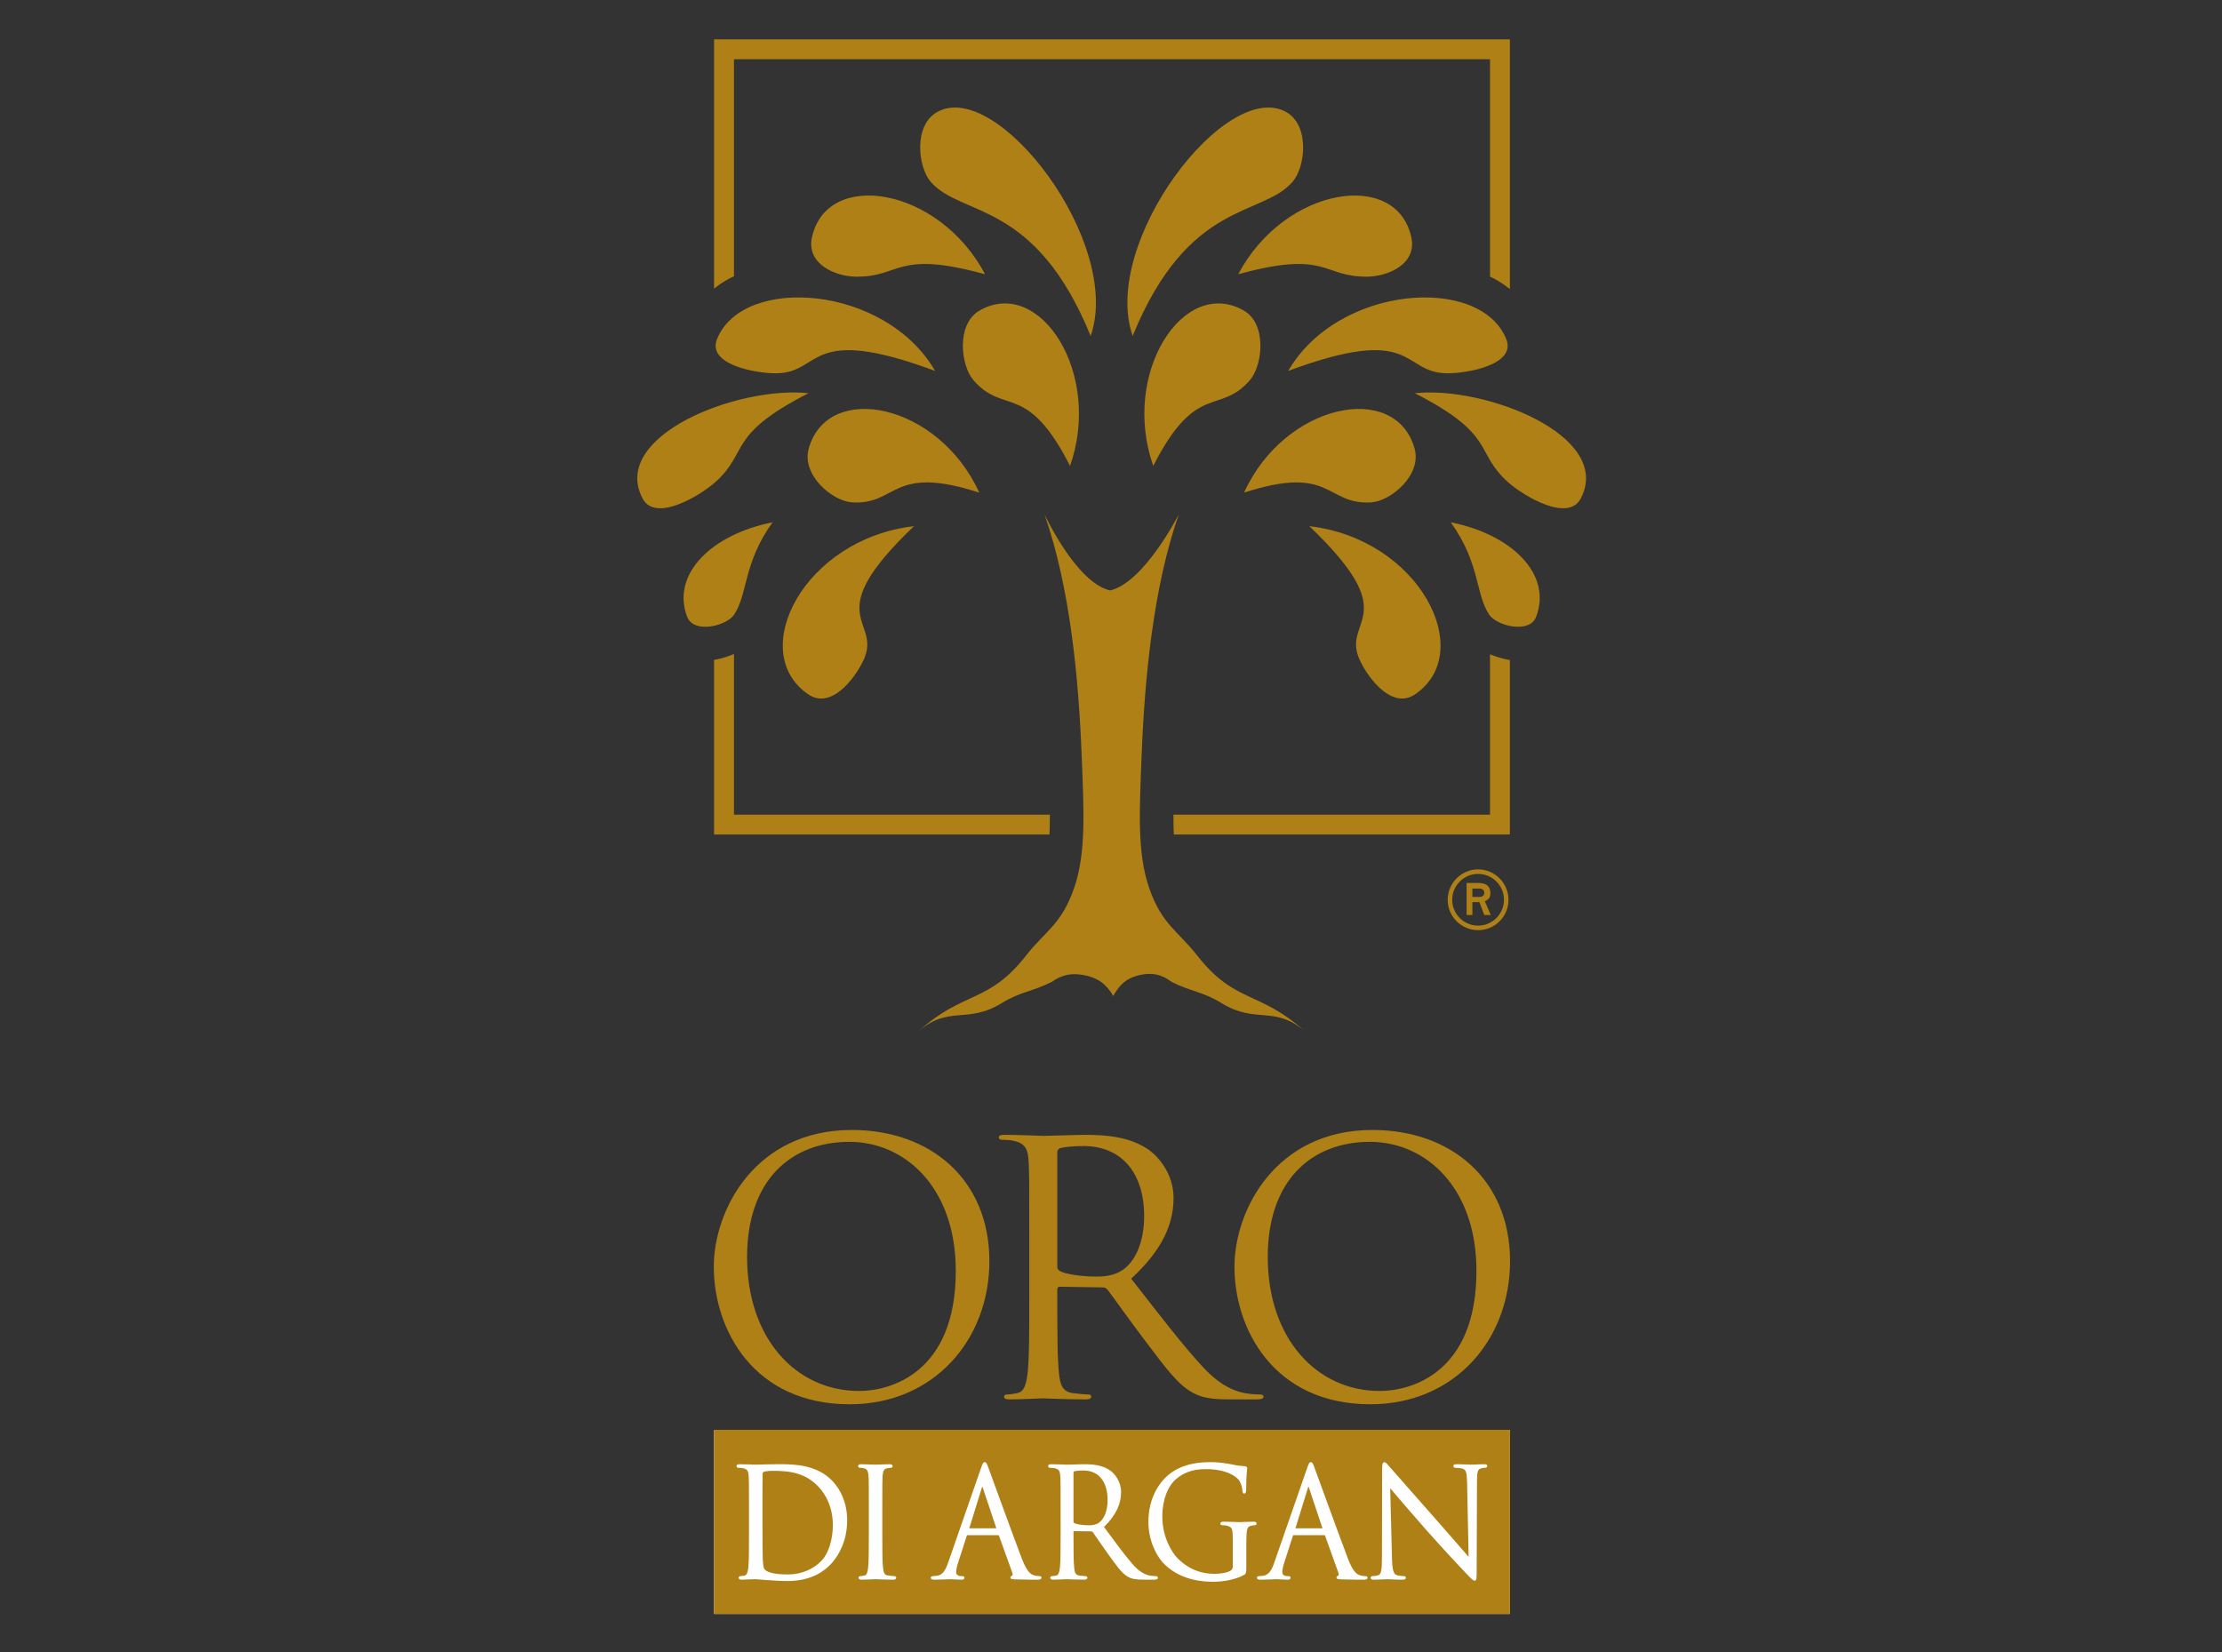
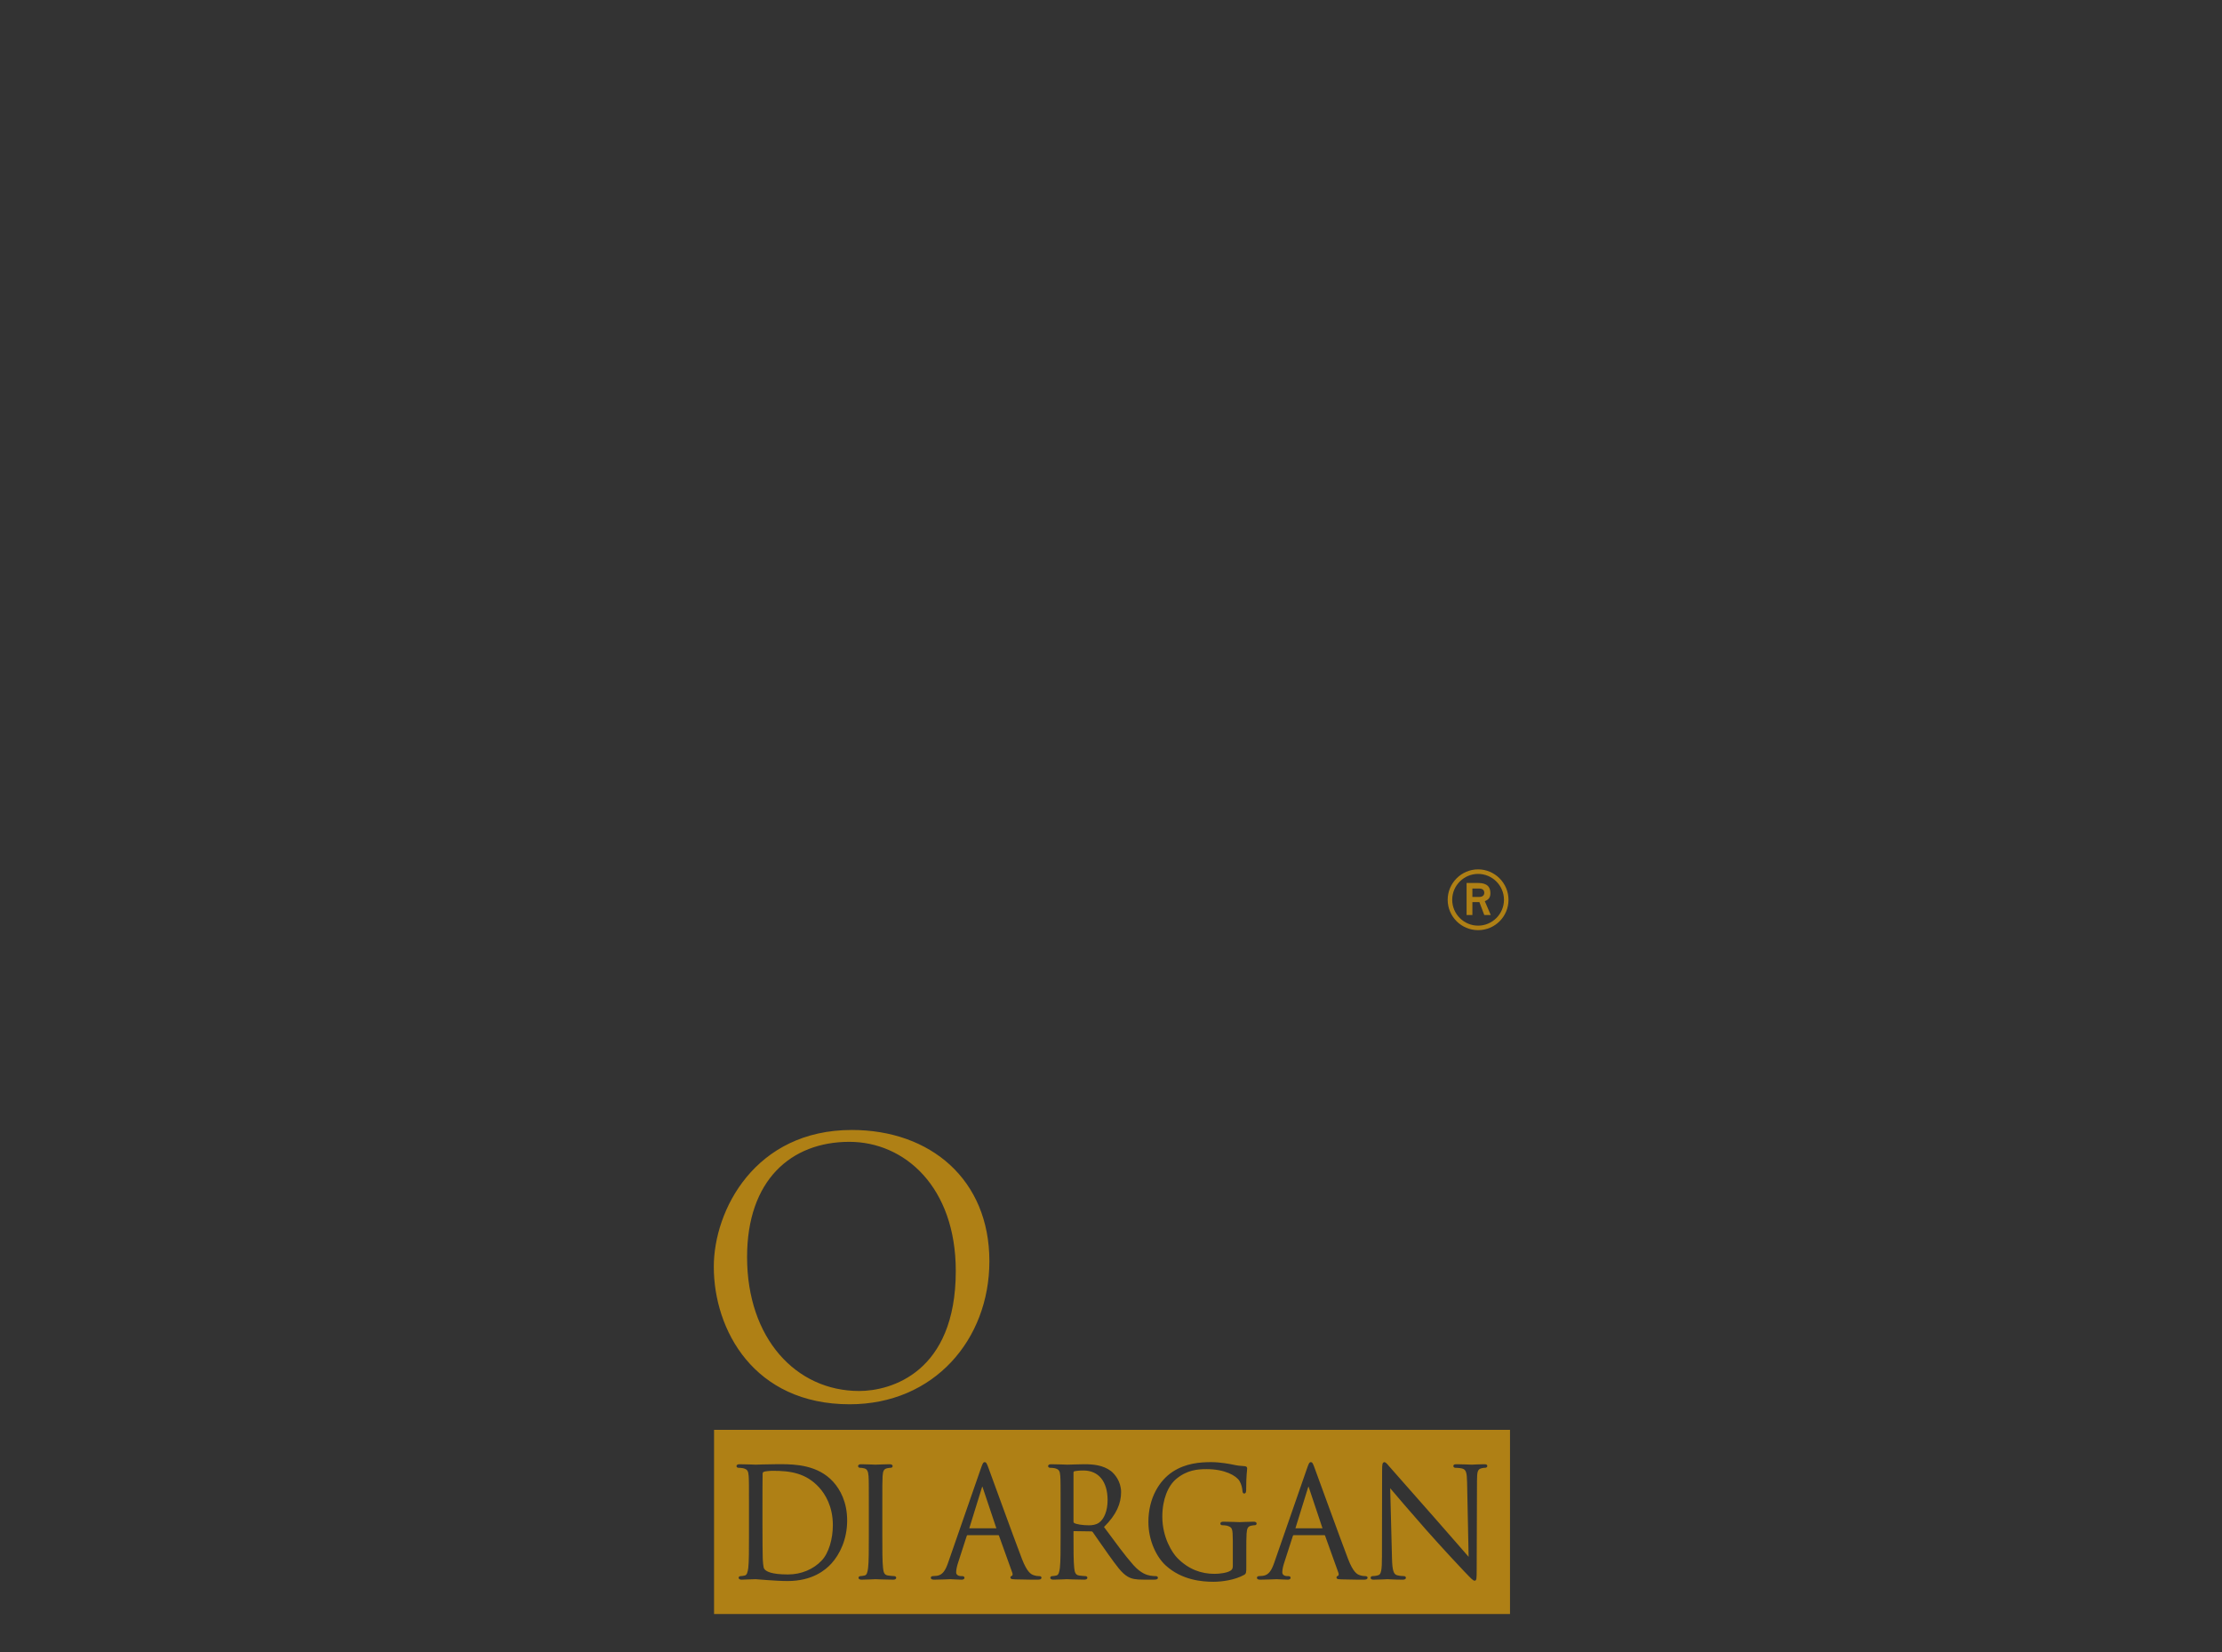
<svg xmlns="http://www.w3.org/2000/svg" version="1.0" preserveAspectRatio="xMidYMid meet" height="557" viewBox="0 0 561.75 417.75" zoomAndPan="magnify" width="749">
  <rect x="0" y="0" width="561.75" height="417.75" fill="#333333" stroke="none" />
  <defs>
    <clipPath id="7ddacd85d8">
      <path clip-rule="nonzero" d="M 180 361 L 382 361 L 382 408.781 L 180 408.781 Z M 180 361" />
    </clipPath>
    <clipPath id="1edaa00c06">
      <path clip-rule="nonzero" d="M 180 9.27 L 382 9.27 L 382 212 L 180 212 Z M 180 9.27" />
    </clipPath>
    <clipPath id="8510f68240">
-       <path clip-rule="nonzero" d="M 161.117 27 L 400.977 27 L 400.977 261 L 161.117 261 Z M 161.117 27" />
-     </clipPath>
+       </clipPath>
    <clipPath id="a5584c9595">
      <path clip-rule="nonzero" d="M 180 361 L 382 361 L 382 408.781 L 180 408.781 Z M 180 361" />
    </clipPath>
  </defs>
  <g clip-path="url(#7ddacd85d8)">
-     <path fill-rule="nonzero" fill-opacity="1" d="M 381.734 408.082 L 180.531 408.082 L 180.531 361.586 L 381.734 361.586 L 381.734 408.082" fill="#ffffff" />
-   </g>
+     </g>
  <g clip-path="url(#1edaa00c06)">
-     <path fill-rule="evenodd" fill-opacity="1" d="M 265.32 211.012 L 180.523 211.012 L 180.523 166.852 L 181.066 166.758 C 182.543 166.477 184.086 165.992 185.562 165.367 L 185.562 205.988 L 265.43 205.988 C 265.43 207.121 265.418 208.238 265.383 209.324 Z M 381.715 166.879 L 381.715 211.012 L 296.762 211.012 L 296.691 209.324 C 296.664 208.238 296.648 207.121 296.656 205.988 L 376.695 205.988 L 376.695 165.438 C 378.121 166.027 379.598 166.484 381.02 166.758 Z M 180.523 9.945 L 381.715 9.945 L 381.715 73.102 C 380.18 71.848 378.492 70.793 376.695 69.93 L 376.695 14.977 L 185.562 14.977 L 185.562 69.844 C 183.762 70.691 182.07 71.738 180.523 72.973 L 180.523 9.945" fill="#af8015" />
-   </g>
+     </g>
  <g clip-path="url(#8510f68240)">
    <path fill-rule="evenodd" fill-opacity="1" d="M 270.523 117.812 C 259.633 96.352 253.824 105.086 246.078 96.105 C 242.832 92.332 241.719 81.871 247.688 78.492 C 262.883 69.879 278.754 94.355 270.523 117.812 Z M 247.57 124.559 C 225.145 117.312 227.031 127.73 215.391 127.027 C 210.512 126.727 202.559 120.145 204.461 113.406 C 209.293 96.23 237.301 101.965 247.57 124.559 Z M 195.312 132.07 C 187.855 142.418 189.113 150.184 185.566 155.457 C 183.719 158.219 175.414 160.387 173.723 155.953 C 169.625 145.23 179.852 135.129 195.312 132.07 Z M 204.395 99.43 C 183.484 110.105 189.492 114.27 180.715 122.02 C 177.035 125.27 165.668 132.25 162.434 126.016 C 154.191 110.137 186.668 97.516 204.395 99.43 Z M 275.73 84.941 C 261.625 50.371 243.031 54.941 235.285 45.957 C 232.035 42.184 230.926 31.734 236.895 28.344 C 252.086 19.727 283.953 61.477 275.73 84.941 Z M 249.047 69.348 C 226.191 63.07 227.887 70.168 216.215 69.953 C 211.316 69.867 203.801 66.852 205.27 60.035 C 209.008 42.691 237.348 47.227 249.047 69.348 Z M 236.41 93.789 C 203.867 81.707 207.961 94.242 196.289 94.391 C 191.398 94.449 178.648 92.289 181.273 85.746 C 187.828 69.422 223.832 72.035 236.41 93.789 Z M 231.066 133.047 C 207.27 155.75 222.305 156.484 218.656 166.09 C 217.125 170.109 210.621 179.848 204.332 175.562 C 188.645 164.879 203.211 136.262 231.066 133.047 Z M 291.559 117.812 C 302.449 96.352 308.254 105.086 316.004 96.105 C 319.25 92.332 320.355 81.871 314.398 78.492 C 299.195 69.879 283.324 94.355 291.559 117.812 Z M 314.512 124.559 C 336.926 117.312 335.047 127.73 346.688 127.027 C 351.57 126.727 359.523 120.145 357.625 113.406 C 352.789 96.23 324.781 101.965 314.512 124.559 Z M 366.773 132.07 C 374.227 142.418 372.965 150.184 376.508 155.457 C 378.371 158.219 386.664 160.387 388.355 155.953 C 392.457 145.23 382.23 135.129 366.773 132.07 Z M 357.691 99.43 C 378.598 110.105 372.59 114.27 381.363 122.02 C 385.051 125.27 396.414 132.25 399.652 126.016 C 407.895 110.137 375.41 97.516 357.691 99.43 Z M 286.355 84.941 C 300.457 50.371 319.051 54.941 326.793 45.957 C 330.047 42.184 331.152 31.734 325.188 28.344 C 309.988 19.727 278.125 61.477 286.355 84.941 Z M 313.035 69.348 C 335.887 63.07 334.199 70.168 345.867 69.953 C 350.762 69.867 358.277 66.852 356.809 60.035 C 353.07 42.691 324.73 47.227 313.035 69.348 Z M 325.672 93.789 C 358.219 81.707 354.121 94.242 365.789 94.391 C 370.684 94.449 383.438 92.289 380.805 85.746 C 374.25 69.422 338.25 72.035 325.672 93.789 Z M 331.016 133.047 C 354.812 155.75 339.781 156.484 343.426 166.09 C 344.957 170.109 351.457 179.848 357.754 175.562 C 373.438 164.879 358.867 136.262 331.016 133.047 Z M 281.438 251.812 C 283.207 248.777 284.879 247.293 288.105 246.555 C 291.262 245.836 293.645 246.352 296.238 248.305 C 301.273 250.816 304.055 250.703 308.848 253.656 C 317.512 258.996 322.195 254.117 329.895 260.777 C 318.348 250.379 312.285 253.859 302.688 241.633 C 297.672 235.238 293.801 233.824 290.574 224.684 C 287.391 215.676 288.109 204.438 288.602 191.477 C 289.352 171.723 291.512 148.691 298.02 130.031 C 298.02 130.031 289.293 147.297 280.648 149.293 C 272 147.297 264.059 130.031 264.059 130.031 C 270.57 148.691 272.727 171.723 273.477 191.477 C 273.977 204.438 274.68 215.676 271.504 224.684 C 268.281 233.824 264.406 235.238 259.391 241.633 C 249.793 253.859 243.734 250.379 232.184 260.777 C 239.883 254.117 244.566 258.996 253.23 253.656 C 258.027 250.703 260.809 250.816 265.844 248.305 C 268.516 246.461 270.789 245.973 273.984 246.555 C 277.48 247.199 279.672 248.777 281.438 251.812" fill="#af8015" />
  </g>
  <path fill-rule="nonzero" fill-opacity="1" d="M 217.203 351.719 C 225.172 351.719 241.633 347.113 241.633 321.367 C 241.633 300.141 228.711 288.719 214.723 288.719 C 199.938 288.719 188.871 298.461 188.871 317.836 C 188.871 338.445 201.262 351.719 217.203 351.719 Z M 215.34 285.719 C 235.262 285.719 250.129 298.281 250.129 318.891 C 250.129 338.711 236.145 355.078 214.809 355.078 C 190.555 355.078 180.457 336.234 180.457 320.305 C 180.457 305.977 190.906 285.719 215.34 285.719" fill="#af8015" />
-   <path fill-rule="nonzero" fill-opacity="1" d="M 267.301 320.305 C 267.301 320.75 267.473 321.102 267.918 321.367 C 269.242 322.164 273.316 322.789 277.215 322.789 C 279.336 322.789 281.816 322.516 283.855 321.102 C 286.953 318.984 289.254 314.199 289.254 307.48 C 289.254 296.418 283.41 289.785 273.941 289.785 C 271.281 289.785 268.887 290.051 268.004 290.316 C 267.562 290.496 267.301 290.848 267.301 291.379 Z M 260.215 312.613 C 260.215 298.809 260.215 296.332 260.035 293.504 C 259.863 290.496 259.152 289.082 256.234 288.453 C 255.523 288.281 254.023 288.188 253.223 288.188 C 252.867 288.188 252.512 288.016 252.512 287.656 C 252.512 287.133 252.957 286.953 253.926 286.953 C 257.918 286.953 263.492 287.219 263.938 287.219 C 264.906 287.219 271.633 286.953 274.379 286.953 C 279.957 286.953 285.891 287.484 290.582 290.848 C 292.793 292.441 296.688 296.781 296.688 302.883 C 296.688 309.426 293.945 315.977 285.977 323.316 C 293.234 332.609 299.258 340.477 304.387 345.965 C 309.172 351.004 312.977 351.984 315.191 352.336 C 316.879 352.602 318.113 352.602 318.645 352.602 C 319.082 352.602 319.441 352.867 319.441 353.133 C 319.441 353.664 318.91 353.844 317.316 353.844 L 311.027 353.844 C 306.074 353.844 303.859 353.398 301.555 352.164 C 297.746 350.125 294.648 345.793 289.605 339.16 C 285.891 334.289 281.73 328.355 279.957 326.059 C 279.602 325.707 279.336 325.527 278.805 325.527 L 267.918 325.355 C 267.473 325.355 267.301 325.621 267.301 326.059 L 267.301 328.184 C 267.301 336.672 267.301 343.668 267.738 347.379 C 268.004 349.953 268.535 351.898 271.191 352.25 C 272.43 352.422 274.379 352.602 275.176 352.602 C 275.707 352.602 275.883 352.867 275.883 353.133 C 275.883 353.578 275.441 353.844 274.465 353.844 C 269.602 353.844 264.023 353.578 263.578 353.578 C 263.492 353.578 257.918 353.844 255.258 353.844 C 254.289 353.844 253.84 353.664 253.84 353.133 C 253.84 352.867 254.023 352.602 254.555 352.602 C 255.344 352.602 256.41 352.422 257.203 352.25 C 258.977 351.898 259.418 349.953 259.773 347.379 C 260.215 343.668 260.215 336.672 260.215 328.184 L 260.215 312.613" fill="#af8015" />
-   <path fill-rule="nonzero" fill-opacity="1" d="M 348.832 351.719 C 356.801 351.719 373.266 347.113 373.266 321.367 C 373.266 300.141 360.336 288.719 346.355 288.719 C 331.57 288.719 320.504 298.461 320.504 317.836 C 320.504 338.445 332.895 351.719 348.832 351.719 Z M 346.973 285.719 C 366.891 285.719 381.762 298.281 381.762 318.891 C 381.762 338.711 367.773 355.078 346.441 355.078 C 322.188 355.078 312.09 336.234 312.09 320.305 C 312.09 305.977 322.539 285.719 346.973 285.719" fill="#af8015" />
  <g clip-path="url(#a5584c9595)">
    <path fill-rule="evenodd" fill-opacity="1" d="M 351.914 394.055 L 351.457 376.305 C 352.934 378.055 356.707 382.473 360.578 386.859 C 364.43 391.215 369.637 396.805 370.047 397.199 C 371.98 399.215 372.348 399.652 372.82 399.695 C 373.332 399.59 373.309 399.281 373.324 396.805 L 373.402 374.465 C 373.422 372.141 373.531 371.488 374.602 371.246 C 375.023 371.137 375.254 371.137 375.43 371.137 C 375.727 371.137 376.012 370.973 376.012 370.691 C 375.973 370.246 375.547 370.238 375.18 370.238 C 373.688 370.238 372.473 370.348 372.098 370.348 C 371.715 370.348 369.957 370.238 368.324 370.238 C 367.922 370.246 367.469 370.227 367.422 370.691 C 367.422 370.863 367.57 371.137 367.895 371.137 C 368.168 371.137 368.996 371.172 369.629 371.316 C 370.625 371.594 370.848 372.27 370.898 374.77 L 371.285 393.652 C 369.836 392.031 366.223 387.785 362.918 384.066 C 357.344 377.773 351.938 371.633 351.398 370.992 C 351.008 370.613 350.508 369.773 349.992 369.707 C 349.438 369.789 349.434 370.332 349.414 371.789 L 349.375 393.633 C 349.383 397.133 349.145 398.133 348.422 398.305 C 347.898 398.488 347.254 398.531 346.98 398.531 C 346.766 398.531 346.516 398.676 346.516 398.941 C 346.516 399.371 346.938 399.43 347.273 399.43 C 348.906 399.43 350.445 399.309 350.754 399.309 C 351.055 399.309 352.523 399.43 354.598 399.43 C 355.012 399.43 355.414 399.344 355.43 398.941 C 355.43 398.676 355.172 398.531 354.957 398.531 C 354.641 398.531 353.852 398.488 353.191 398.305 C 352.359 398.059 351.988 397.191 351.914 394.055 M 334.34 386.441 L 327.492 386.441 C 327.5 386.441 327.5 386.434 327.504 386.422 L 330.699 376.117 C 330.73 376.008 330.766 375.922 330.793 375.867 C 330.816 375.922 330.863 376.008 330.895 376.117 L 334.336 386.414 C 334.336 386.422 334.336 386.434 334.34 386.441 Z M 339.141 399.352 C 341.645 399.43 344.293 399.43 344.84 399.43 C 345.227 399.41 345.691 399.395 345.742 398.941 C 345.742 398.605 345.402 398.531 345.199 398.531 C 344.852 398.531 344.32 398.488 343.805 398.305 C 343.102 398.094 342.105 397.562 340.805 394.184 C 338.594 388.395 332.902 372.645 332.352 371.195 C 331.926 370.039 331.797 369.738 331.395 369.707 C 330.973 369.758 330.867 370.074 330.422 371.316 L 322.195 394.988 C 321.539 396.902 320.852 398.246 319.301 398.453 C 319.023 398.488 318.516 398.531 318.273 398.531 C 318.062 398.531 317.77 398.641 317.77 398.941 C 317.777 399.352 318.18 399.43 318.637 399.43 C 320.344 399.43 322.352 399.309 322.734 399.309 C 323.113 399.309 324.676 399.43 325.559 399.43 C 325.879 399.43 326.273 399.336 326.281 398.941 C 326.281 398.66 326 398.531 325.738 398.531 L 325.375 398.531 C 324.809 398.531 324.18 398.219 324.18 397.602 C 324.18 396.953 324.359 396.051 324.676 395.109 L 326.855 388.363 C 326.922 388.207 326.949 388.188 327.043 388.18 L 334.832 388.18 C 334.953 388.188 334.914 388.172 334.996 388.301 L 338.359 397.664 C 338.418 397.824 338.434 397.965 338.434 398.074 C 338.434 398.34 338.316 398.445 338.254 398.461 C 338.094 398.496 337.875 398.641 337.879 398.898 C 337.992 399.41 338.48 399.277 339.141 399.352 Z M 294.703 395.828 C 298.785 399.574 303.98 399.961 306.75 399.961 C 308.871 399.961 312.148 399.539 314.52 398.219 C 315.023 397.93 315.105 397.672 315.082 396 L 315.082 391.738 C 315.082 390.129 315.082 388.996 315.152 387.777 C 315.246 386.441 315.473 385.961 316.344 385.773 C 316.781 385.695 316.988 385.66 317.219 385.66 C 317.418 385.66 317.684 385.551 317.688 385.258 C 317.688 384.871 317.316 384.77 316.93 384.77 C 315.836 384.77 313.543 384.879 313.379 384.879 C 313.211 384.879 310.918 384.77 309.285 384.77 C 308.898 384.77 308.523 384.871 308.523 385.258 C 308.531 385.551 308.797 385.66 308.992 385.66 C 309.301 385.66 309.93 385.703 310.18 385.773 C 311.551 386.199 311.637 386.398 311.672 389.527 L 311.672 396 C 311.672 396.609 311.465 396.934 311.043 397.184 C 310.16 397.723 308.281 397.965 307.004 397.953 C 303.711 397.953 300.465 396.832 297.637 393.934 C 296.398 392.672 293.844 388.816 293.852 383.5 C 293.844 379.074 295.328 375.656 297.371 373.957 C 300.086 371.703 302.734 371.48 305.012 371.48 C 309.637 371.473 312.527 373.117 313.367 374.48 C 313.887 375.355 314.07 376.402 314.098 376.914 C 314.148 377.234 314.141 377.602 314.539 377.652 C 314.957 377.645 315.047 377.25 315.047 376.676 C 315.047 372.859 315.301 371.832 315.301 371.258 C 315.32 371.035 315.109 370.75 314.699 370.734 C 313.797 370.699 312.531 370.547 311.789 370.355 C 311.086 370.203 308.512 369.707 306.207 369.707 C 303.398 369.707 299.773 369.973 296.461 372.141 C 293.184 374.301 290.328 378.672 290.328 384.836 C 290.336 389.656 292.445 393.77 294.703 395.828 Z M 271.566 385.094 C 271.43 385.008 271.402 384.941 271.395 384.793 L 271.395 372.328 C 271.402 372.156 271.453 372.098 271.57 372.035 C 271.875 371.941 272.859 371.812 273.934 371.824 C 277.703 371.832 279.996 374.559 280.016 379.266 C 280.016 382.129 279.082 384.125 277.879 384.992 C 277.098 385.566 276.125 385.68 275.27 385.68 C 273.699 385.684 272.02 385.402 271.566 385.094 Z M 289.117 399.422 L 291.684 399.422 C 292.309 399.422 292.707 399.359 292.738 398.941 C 292.711 398.668 292.48 398.539 292.23 398.531 C 292.016 398.531 291.52 398.531 290.84 398.418 C 289.965 398.262 288.465 397.879 286.531 395.727 C 284.461 393.402 282.031 390.059 279.102 386.105 C 282.297 382.969 283.426 380.121 283.426 377.285 C 283.422 374.574 281.789 372.672 280.852 371.953 C 278.875 370.469 276.402 370.238 274.113 370.238 C 272.98 370.238 270.219 370.348 269.832 370.348 C 269.668 370.348 267.371 370.238 265.738 370.238 C 265.355 370.238 264.977 370.34 264.977 370.727 C 264.98 371.016 265.258 371.137 265.449 371.137 C 265.762 371.137 266.383 371.18 266.633 371.246 C 267.766 371.523 267.957 371.961 268.055 373.254 C 268.133 374.465 268.133 375.527 268.133 381.484 L 268.133 388.188 C 268.133 391.852 268.133 394.859 267.953 396.438 C 267.812 397.551 267.609 398.281 267.043 398.383 C 266.723 398.453 266.293 398.531 265.996 398.531 C 265.707 398.531 265.52 398.742 265.52 398.941 C 265.527 399.316 265.895 399.422 266.281 399.422 C 267.371 399.422 269.668 399.309 269.688 399.309 C 269.859 399.309 272.148 399.422 274.148 399.422 C 274.559 399.422 274.902 399.281 274.91 398.941 C 274.91 398.742 274.715 398.531 274.438 398.531 C 274.133 398.531 273.332 398.453 272.828 398.383 C 271.867 398.238 271.695 397.551 271.574 396.445 C 271.395 394.859 271.395 391.852 271.395 388.188 L 271.395 387.273 C 271.422 387.117 271.387 387.168 271.473 387.152 L 275.922 387.219 C 276.094 387.23 276.117 387.254 276.262 387.398 C 276.969 388.363 278.668 390.926 280.195 393.023 C 282.262 395.879 283.531 397.766 285.145 398.684 C 286.121 399.23 287.082 399.422 289.117 399.422 Z M 251.895 386.441 L 245.047 386.441 C 245.047 386.434 245.047 386.434 245.051 386.422 L 248.242 376.117 C 248.277 376.008 248.316 375.922 248.344 375.867 C 248.367 375.922 248.402 376.008 248.438 376.117 L 251.887 386.414 C 251.891 386.422 251.891 386.434 251.895 386.441 Z M 256.695 399.352 C 259.207 399.43 261.855 399.43 262.398 399.43 C 262.789 399.41 263.254 399.395 263.305 398.941 C 263.305 398.605 262.965 398.531 262.762 398.531 C 262.41 398.531 261.883 398.488 261.375 398.305 C 260.664 398.094 259.676 397.562 258.363 394.184 C 256.148 388.395 250.453 372.645 249.906 371.195 C 249.477 370.039 249.34 369.738 248.941 369.707 C 248.523 369.758 248.418 370.074 247.973 371.316 L 239.746 394.988 C 239.09 396.902 238.398 398.246 236.848 398.453 C 236.574 398.488 236.059 398.531 235.824 398.531 C 235.613 398.531 235.32 398.641 235.32 398.941 C 235.336 399.352 235.73 399.43 236.188 399.43 C 237.895 399.43 239.898 399.309 240.277 399.309 C 240.66 399.309 242.227 399.43 243.109 399.43 C 243.434 399.43 243.82 399.336 243.832 398.941 C 243.832 398.66 243.555 398.531 243.289 398.531 L 242.93 398.531 C 242.355 398.531 241.734 398.219 241.727 397.602 C 241.727 396.953 241.91 396.051 242.227 395.109 L 244.406 388.363 C 244.473 388.207 244.5 388.188 244.594 388.18 L 252.391 388.18 C 252.512 388.188 252.469 388.172 252.551 388.301 L 255.918 397.664 C 255.977 397.824 255.996 397.965 255.996 398.074 C 255.996 398.34 255.875 398.445 255.809 398.461 C 255.656 398.496 255.43 398.641 255.438 398.898 C 255.559 399.41 256.039 399.277 256.695 399.352 Z M 221.355 399.309 C 221.523 399.309 223.816 399.43 225.816 399.43 C 226.219 399.43 226.566 399.293 226.574 398.941 C 226.574 398.742 226.383 398.531 226.105 398.531 C 225.797 398.531 224.992 398.453 224.504 398.375 C 223.531 398.238 223.359 397.562 223.242 396.445 C 223.062 394.859 223.062 391.852 223.062 388.188 L 223.062 381.477 C 223.062 375.527 223.062 374.465 223.129 373.254 C 223.223 371.918 223.445 371.43 224.324 371.246 C 224.758 371.172 224.965 371.137 225.195 371.137 C 225.395 371.137 225.66 371.016 225.668 370.727 C 225.668 370.348 225.297 370.238 224.906 370.238 C 223.816 370.238 221.523 370.348 221.355 370.348 C 221.191 370.348 218.898 370.238 217.695 370.238 C 217.309 370.238 216.934 370.348 216.934 370.727 C 216.941 371.016 217.211 371.137 217.406 371.137 C 217.645 371.137 218.109 371.172 218.48 371.281 C 219.184 371.453 219.492 371.969 219.578 373.254 C 219.652 374.465 219.652 375.527 219.652 381.477 L 219.652 388.188 C 219.652 391.852 219.652 394.859 219.469 396.438 C 219.332 397.562 219.133 398.289 218.566 398.375 C 218.246 398.453 217.816 398.531 217.512 398.531 C 217.234 398.531 217.043 398.742 217.043 398.941 C 217.047 399.316 217.418 399.43 217.801 399.43 C 218.898 399.43 221.191 399.309 221.355 399.309 Z M 192.828 393.855 C 192.797 393.145 192.762 389.629 192.762 385.602 L 192.762 380.867 C 192.762 377.926 192.762 374.043 192.797 372.75 C 192.812 372.355 192.848 372.293 193.125 372.148 C 193.316 372.027 194.707 371.891 195.402 371.902 C 199.711 371.902 203.758 372.422 207.117 376.145 C 208.578 377.762 210.555 380.844 210.555 385.633 C 210.555 389.105 209.531 392.734 207.699 394.621 C 205.602 396.832 202.531 398.109 199.211 398.109 C 194.949 398.117 193.594 397.305 193.199 396.668 C 192.965 396.359 192.855 394.801 192.828 393.855 Z M 199.102 399.773 C 199.102 399.773 199.109 399.773 199.113 399.773 C 205.32 399.773 208.637 397.062 210.215 395.32 C 212.273 393.043 214.172 389.305 214.172 384.453 C 214.172 379.863 212.449 376.66 210.613 374.645 C 206.785 370.477 201.191 370.238 197.453 370.227 C 196.914 370.227 196.402 370.238 195.953 370.238 C 193.766 370.238 191.48 370.348 191.055 370.348 C 190.891 370.348 188.59 370.238 186.961 370.238 C 186.574 370.238 186.199 370.348 186.199 370.727 C 186.199 371.016 186.477 371.137 186.668 371.137 C 186.984 371.137 187.605 371.18 187.855 371.246 C 188.984 371.523 189.184 371.961 189.277 373.254 C 189.352 374.465 189.352 375.527 189.352 381.477 L 189.352 388.188 C 189.352 391.852 189.352 394.859 189.176 396.438 C 189.027 397.562 188.832 398.289 188.258 398.383 C 187.945 398.453 187.512 398.531 187.215 398.531 C 186.926 398.531 186.738 398.742 186.738 398.941 C 186.746 399.316 187.117 399.43 187.5 399.43 C 188.059 399.43 188.891 399.352 189.609 399.352 C 190.371 399.309 190.984 399.309 191.055 399.309 C 191.207 399.309 192.457 399.43 194.055 399.539 C 195.609 399.652 197.531 399.773 199.102 399.773 Z M 381.75 408.121 L 180.523 408.121 L 180.523 361.543 L 381.75 361.543 L 381.75 408.121" fill="#af8015" />
  </g>
  <path fill-rule="nonzero" fill-opacity="1" d="M 372.238 226.793 L 374.008 226.793 C 374.691 226.793 375.246 226.469 375.246 225.75 C 375.246 225.027 374.758 224.668 373.875 224.668 L 372.238 224.668 Z M 370.77 223.262 L 373.484 223.262 C 375.02 223.262 376.793 223.527 376.793 225.875 C 376.793 227.316 375.906 227.609 375.379 227.875 L 376.887 231.371 L 375.246 231.371 L 374.008 228.098 L 372.238 228.098 L 372.238 231.371 L 370.77 231.371 Z M 373.68 234.055 C 377.281 234.055 380.223 231.105 380.223 227.516 C 380.223 223.914 377.281 220.973 373.68 220.973 C 370.082 220.973 367.137 223.914 367.137 227.516 C 367.137 231.105 370.082 234.055 373.68 234.055 Z M 365.992 227.516 C 365.992 223.297 369.461 219.824 373.68 219.824 C 377.898 219.824 381.367 223.297 381.367 227.516 C 381.367 231.766 377.934 235.195 373.68 235.195 C 369.461 235.195 365.992 231.766 365.992 227.516" fill="#af8015" />
</svg>